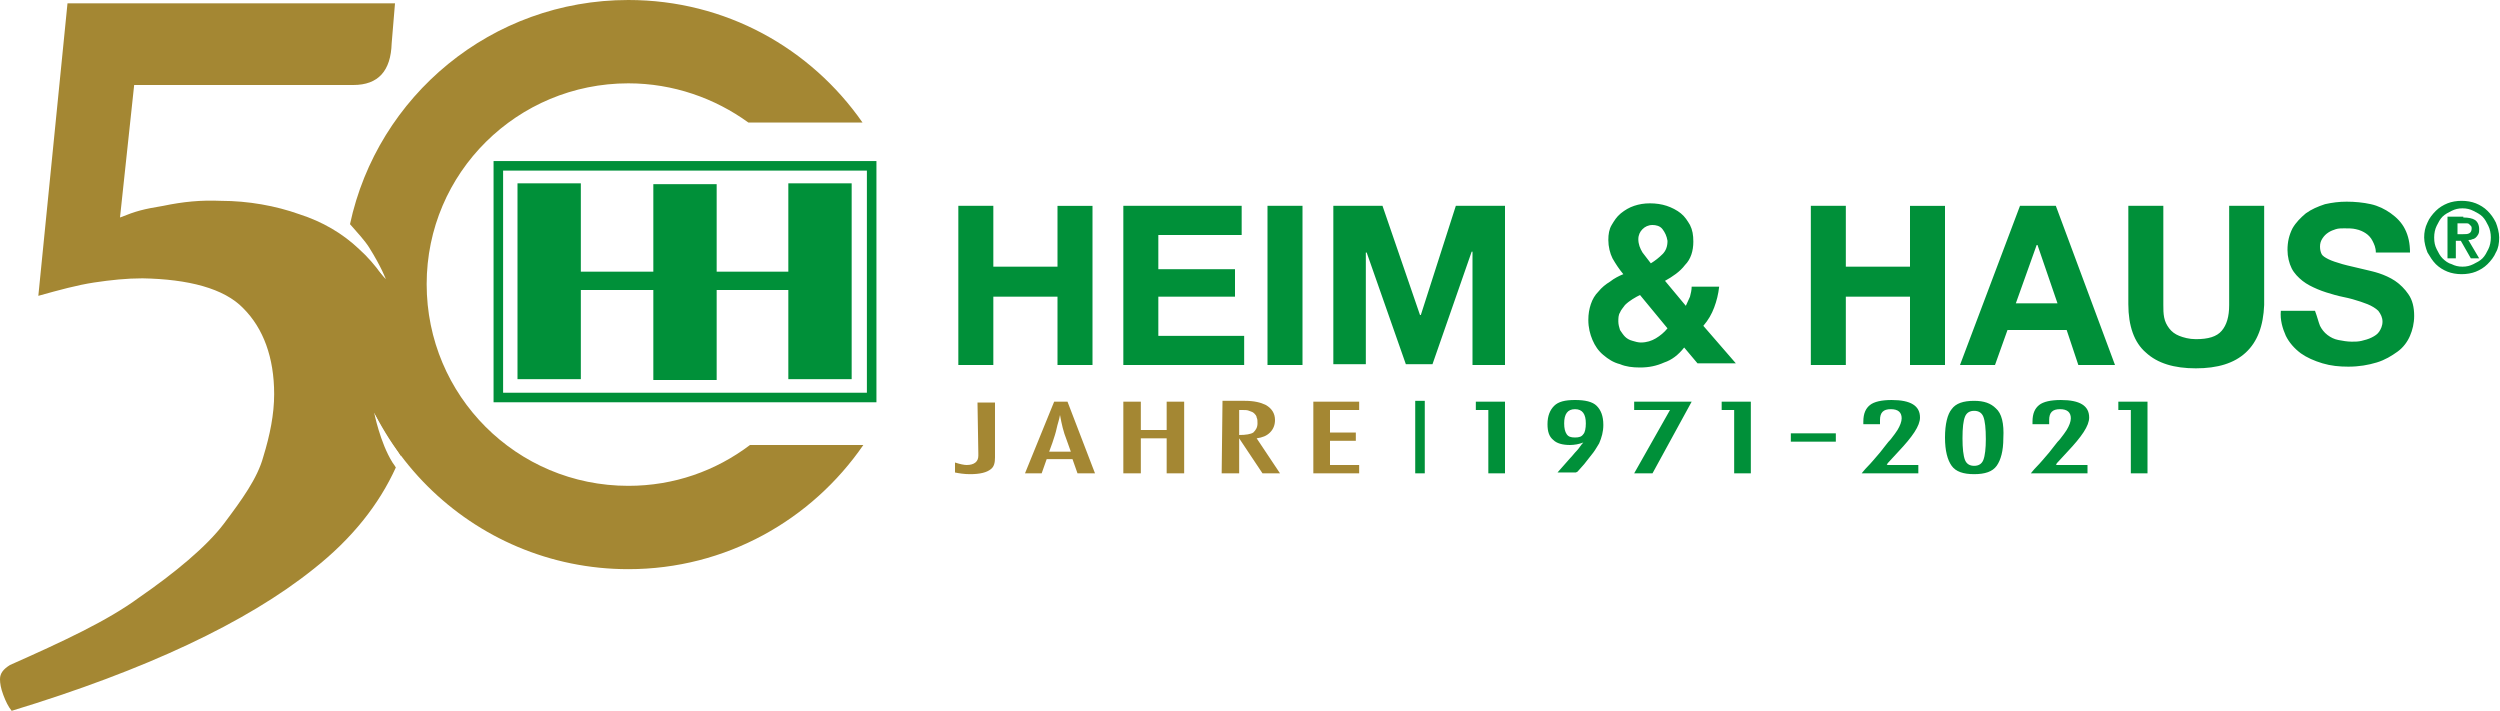
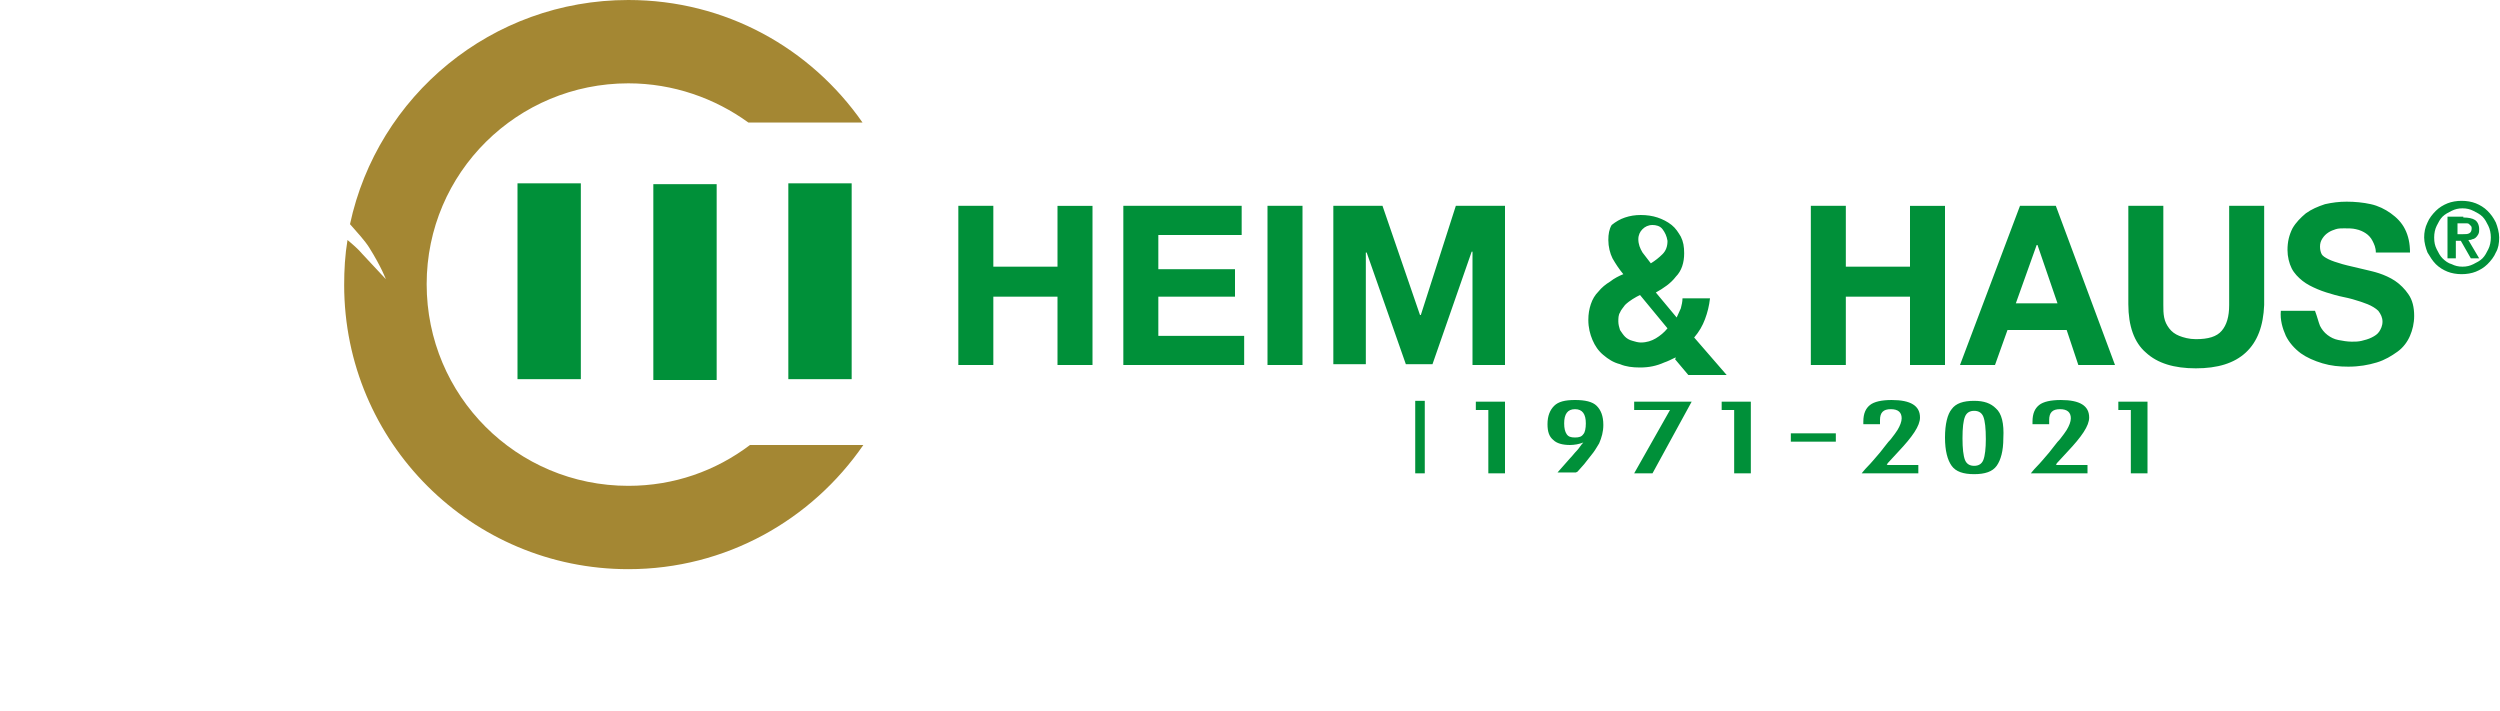
<svg xmlns="http://www.w3.org/2000/svg" xmlns:xlink="http://www.w3.org/1999/xlink" version="1.1" id="Ebene_1" x="0px" y="0px" viewBox="0 0 300 85.3" style="enable-background:new 0 0 300 85.3;" xml:space="preserve">
  <style type="text/css">
	.st0{clip-path:url(#SVGID_2_);fill:#A48733;}
	.st1{clip-path:url(#SVGID_4_);fill:#A48733;}
	.st2{fill:none;stroke:#009039;stroke-width:1.146;}
	.st3{fill:#009039;}
	.st4{clip-path:url(#SVGID_6_);fill:#009039;}
	.st5{clip-path:url(#SVGID_8_);fill:#009039;}
	.st6{clip-path:url(#SVGID_10_);fill:#A48733;}
</style>
  <g>
    <g>
      <defs>
        <rect id="SVGID_1_" width="300" height="85.3" />
      </defs>
      <clipPath id="SVGID_2_">
        <use xlink:href="#SVGID_1_" style="overflow:visible;" />
      </clipPath>
      <path class="st0" d="M89.8,14.7h13.7C97.3,5.8,87.1,0,75.4,0C59,0,45.3,11.5,42,26.9c0.8,0.9,1.8,2,2.3,2.8c1.5,2.4,2,3.8,2,3.8    s-1.4-1.5-2.8-3c-0.5-0.6-1.2-1.2-1.8-1.7c-0.3,1.8-0.4,3.6-0.4,5.4c0,18.9,15.3,34.1,34.1,34.1c11.7,0,22-5.9,28.2-14.9H90    c-4.1,3.1-9.1,4.9-14.6,4.9c-13.4,0-24.2-10.8-24.2-24.2S62.1,10,75.4,10C80.8,10,85.8,11.8,89.8,14.7" />
    </g>
    <g>
      <defs>
        <rect id="SVGID_3_" width="300" height="85.3" />
      </defs>
      <clipPath id="SVGID_4_">
        <use xlink:href="#SVGID_3_" style="overflow:visible;" />
      </clipPath>
-       <path class="st1" d="M19.6,24.7c-2.4,0.4-3.2,0.6-5.2,1.4l1.7-15.9h26.3c3,0,4.5-1.7,4.6-5l0.4-4.8H8.1L4.6,35.5    c2.5-0.7,4.7-1.3,6.7-1.6c2-0.3,3.9-0.5,5.8-0.5c5.5,0.1,9.8,1.2,12.1,3.6c2.4,2.4,3.7,5.9,3.7,10.3c0,2.4-0.5,4.9-1.3,7.5    c-0.7,2.6-2.6,5.2-4.7,8c-2.1,2.8-6,6-10.2,8.9c-3.8,2.8-9.2,5.3-15.5,8.1c-0.8,0.5-1.2,1-1.2,1.7c0,0.5,0.1,1.1,0.4,1.9    s0.6,1.4,1,1.9c16.1-4.9,28.2-10.6,36.2-17c4.7-3.7,7.9-7.8,9.9-12.2c-0.1-0.2-0.2-0.3-0.4-0.6c-1.5-2.4-2.2-6-2.2-6    s1.4,2.5,2.5,4.1c0.3,0.4,0.5,0.8,0.7,1.1c1-2.8,1.5-5.7,1.5-8.8c0-3.4-0.6-6.5-1.7-9.2c-1.2-2.7-2.8-5-4.8-6.8    c-2-1.9-4.4-3.3-7.2-4.2c-2.8-1-6.1-1.6-9.4-1.6C24.1,24,22,24.2,19.6,24.7" />
    </g>
  </g>
-   <rect x="59.8" y="19.9" class="st2" width="44.8" height="27.8" />
  <rect x="62.1" y="22" class="st3" width="7.6" height="23.5" />
  <rect x="78.4" y="22.1" class="st3" width="7.6" height="23.5" />
  <rect x="94.6" y="22" class="st3" width="7.6" height="23.5" />
-   <rect x="69.5" y="32.6" class="st3" width="26" height="2.2" />
  <g>
    <g>
      <defs>
        <rect id="SVGID_5_" width="300" height="85.3" />
      </defs>
      <clipPath id="SVGID_6_">
        <use xlink:href="#SVGID_5_" style="overflow:visible;" />
      </clipPath>
-       <path class="st4" d="M291.3,26.7c0.2-0.5,0.6-1,1-1.4c0.4-0.4,0.9-0.7,1.4-0.9s1.1-0.3,1.7-0.3c0.6,0,1.2,0.1,1.7,0.3    s1,0.5,1.4,0.9c0.4,0.4,0.7,0.8,1,1.4c0.2,0.5,0.4,1.2,0.4,1.8c0,0.7-0.1,1.3-0.4,1.8c-0.2,0.5-0.6,1-1,1.4    c-0.4,0.4-0.9,0.7-1.4,0.9s-1.1,0.3-1.7,0.3c-0.6,0-1.2-0.1-1.7-0.3c-0.5-0.2-1-0.5-1.4-0.9c-0.4-0.4-0.7-0.9-1-1.4    c-0.2-0.5-0.4-1.2-0.4-1.8C290.9,27.9,291,27.3,291.3,26.7 M292.4,29.9c0.2,0.4,0.4,0.8,0.7,1.1c0.3,0.3,0.7,0.6,1.1,0.7    c0.4,0.2,0.8,0.3,1.3,0.3c0.5,0,0.9-0.1,1.3-0.3c0.4-0.2,0.8-0.4,1.1-0.7c0.3-0.3,0.5-0.7,0.7-1.1c0.2-0.4,0.3-0.9,0.3-1.4    c0-0.5-0.1-1-0.3-1.4c-0.2-0.4-0.4-0.8-0.7-1.1c-0.3-0.3-0.7-0.5-1.1-0.7c-0.4-0.2-0.8-0.3-1.3-0.3c-0.5,0-0.9,0.1-1.3,0.3    c-0.4,0.2-0.8,0.4-1.1,0.7c-0.3,0.3-0.5,0.7-0.7,1.1c-0.2,0.4-0.3,0.9-0.3,1.4C292.1,29.1,292.2,29.5,292.4,29.9 M295.6,26.1    c0.6,0,1.1,0.1,1.4,0.3c0.3,0.2,0.5,0.6,0.5,1.1c0,0.2,0,0.4-0.1,0.6c-0.1,0.2-0.2,0.3-0.3,0.4c-0.1,0.1-0.3,0.2-0.4,0.2    c-0.2,0.1-0.3,0.1-0.5,0.1l1.3,2.2h-1l-1.2-2.1h-0.6V31h-1v-5H295.6z M295.6,28.1c0.3,0,0.5,0,0.7-0.1c0.2-0.1,0.3-0.3,0.3-0.6    c0-0.1,0-0.2-0.1-0.3c-0.1-0.1-0.1-0.1-0.2-0.2s-0.2-0.1-0.3-0.1c-0.1,0-0.2,0-0.3,0h-0.8v1.3H295.6z M278.4,39.1    c0.2,0.4,0.5,0.8,0.9,1.1c0.4,0.3,0.8,0.5,1.3,0.6c0.5,0.1,1.1,0.2,1.6,0.2c0.4,0,0.8,0,1.2-0.1c0.4-0.1,0.8-0.2,1.2-0.4    c0.4-0.2,0.7-0.4,0.9-0.7c0.2-0.3,0.4-0.7,0.4-1.2c0-0.5-0.2-0.9-0.5-1.3c-0.3-0.3-0.8-0.6-1.3-0.8c-0.5-0.2-1.1-0.4-1.8-0.6    c-0.7-0.2-1.4-0.3-2.1-0.5c-0.7-0.2-1.4-0.4-2.1-0.7c-0.7-0.3-1.3-0.6-1.8-1c-0.5-0.4-1-0.9-1.3-1.5c-0.3-0.6-0.5-1.4-0.5-2.2    c0-1,0.2-1.8,0.6-2.6c0.4-0.7,1-1.3,1.6-1.8c0.7-0.5,1.4-0.8,2.3-1.1c0.9-0.2,1.7-0.3,2.6-0.3c1,0,2,0.1,2.9,0.3s1.7,0.6,2.4,1.1    c0.7,0.5,1.3,1.1,1.7,1.9c0.4,0.8,0.6,1.7,0.6,2.8h-4.1c0-0.6-0.2-1-0.4-1.4c-0.2-0.4-0.5-0.7-0.8-0.9c-0.3-0.2-0.7-0.4-1.2-0.5    c-0.4-0.1-0.9-0.1-1.4-0.1c-0.3,0-0.7,0-1,0.1s-0.6,0.2-0.9,0.4c-0.3,0.2-0.5,0.4-0.7,0.7c-0.2,0.3-0.3,0.6-0.3,1    c0,0.4,0.1,0.7,0.2,0.9s0.4,0.4,0.8,0.6c0.4,0.2,1,0.4,1.7,0.6c0.7,0.2,1.7,0.4,2.9,0.7c0.4,0.1,0.9,0.2,1.5,0.4    c0.6,0.2,1.3,0.5,1.9,0.9c0.6,0.4,1.2,1,1.6,1.6c0.5,0.7,0.7,1.6,0.7,2.6c0,0.9-0.2,1.7-0.5,2.4c-0.3,0.7-0.8,1.4-1.5,1.9    c-0.7,0.5-1.5,1-2.5,1.3c-1,0.3-2.1,0.5-3.4,0.5c-1.1,0-2.1-0.1-3.1-0.4c-1-0.3-1.9-0.7-2.6-1.2c-0.8-0.6-1.4-1.3-1.8-2.1    c-0.4-0.9-0.7-1.9-0.6-3h4.1C278.1,38.1,278.2,38.6,278.4,39.1 M269.5,42.3c-1.4,1.3-3.4,1.9-6,1.9c-2.6,0-4.6-0.6-6-1.9    c-1.4-1.2-2.1-3.2-2.1-5.8V24.7h4.2v11.9c0,0.5,0,1,0.1,1.5c0.1,0.5,0.3,0.9,0.6,1.3c0.3,0.4,0.7,0.7,1.2,0.9    c0.5,0.2,1.2,0.4,2,0.4c1.5,0,2.5-0.3,3.1-1s0.9-1.7,0.9-3.1V24.7h4.2v11.9C271.6,39.1,270.9,41,269.5,42.3 M246.7,24.7l7.1,19.1    h-4.4l-1.4-4.2h-7.1l-1.5,4.2h-4.2l7.2-19.1C242.4,24.7,246.7,24.7,246.7,24.7z M246.9,36.4l-2.4-7h-0.1l-2.5,7H246.9z     M221.5,24.7V32h7.7v-7.3h4.2v19.1h-4.2v-8.2h-7.7v8.2h-4.2V24.7H221.5z M199.5,27.5c-0.3-0.4-0.8-0.5-1.2-0.5    c-0.5,0-0.9,0.2-1.2,0.5c-0.3,0.3-0.5,0.7-0.5,1.2c0,0.6,0.2,1.1,0.5,1.6c0.3,0.4,0.7,0.9,1,1.3c0.5-0.3,1-0.7,1.4-1.1    c0.4-0.4,0.6-0.9,0.6-1.6C200,28.3,199.8,27.9,199.5,27.5 M195.9,35.9c-0.3,0.2-0.6,0.4-0.9,0.7c-0.2,0.3-0.5,0.6-0.6,0.9    c-0.2,0.3-0.2,0.7-0.2,1.1c0,0.3,0.1,0.7,0.2,1c0.2,0.3,0.4,0.6,0.6,0.8c0.2,0.2,0.5,0.4,0.9,0.5c0.3,0.1,0.7,0.2,1,0.2    c0.7,0,1.3-0.2,1.8-0.5c0.5-0.3,1-0.7,1.4-1.2l-3.3-4C196.6,35.5,196.2,35.7,195.9,35.9 M199.7,43.5c-0.9,0.4-1.8,0.6-2.9,0.6    c-0.9,0-1.7-0.1-2.4-0.4c-0.8-0.2-1.4-0.6-2-1.1c-0.6-0.5-1-1.1-1.3-1.8c-0.3-0.7-0.5-1.5-0.5-2.4c0-0.7,0.1-1.3,0.3-1.9    c0.2-0.6,0.5-1.1,0.9-1.5c0.4-0.5,0.9-0.9,1.4-1.2c0.5-0.4,1.1-0.7,1.6-0.9c-0.5-0.6-0.9-1.2-1.3-1.9c-0.3-0.6-0.5-1.4-0.5-2.2    c0-0.7,0.1-1.3,0.4-1.8c0.3-0.5,0.6-1,1.1-1.4c0.5-0.4,1-0.7,1.6-0.9c0.6-0.2,1.2-0.3,1.9-0.3c0.7,0,1.4,0.1,2,0.3    c0.6,0.2,1.2,0.5,1.7,0.9c0.5,0.4,0.8,0.9,1.1,1.4c0.3,0.6,0.4,1.2,0.4,2c0,1.1-0.3,2.1-1,2.8c-0.6,0.8-1.5,1.4-2.4,1.9l2.5,3    c0.2-0.4,0.3-0.7,0.5-1.1c0.1-0.4,0.2-0.8,0.2-1.2h3.3c-0.1,0.9-0.3,1.7-0.6,2.5c-0.3,0.8-0.7,1.5-1.3,2.2l3.9,4.5h-4.6l-1.6-1.9    C201.4,42.6,200.6,43.2,199.7,43.5 M165.9,24.7l4.5,13.1h0.1l4.2-13.1h5.9v19.1h-3.9V30.2h-0.1l-4.7,13.5h-3.2l-4.7-13.4h-0.1    v13.4H160V24.7H165.9z M156.3,43.8h-4.2V24.7h4.2V43.8z M149,24.7v3.5H139v4.1h9.2v3.3H139v4.7h10.3v3.5h-14.5V24.7H149z     M119.2,24.7V32h7.7v-7.3h4.2v19.1h-4.2v-8.2h-7.7v8.2H115V24.7H119.2z" />
+       <path class="st4" d="M291.3,26.7c0.2-0.5,0.6-1,1-1.4c0.4-0.4,0.9-0.7,1.4-0.9s1.1-0.3,1.7-0.3c0.6,0,1.2,0.1,1.7,0.3    s1,0.5,1.4,0.9c0.4,0.4,0.7,0.8,1,1.4c0.2,0.5,0.4,1.2,0.4,1.8c0,0.7-0.1,1.3-0.4,1.8c-0.2,0.5-0.6,1-1,1.4    c-0.4,0.4-0.9,0.7-1.4,0.9s-1.1,0.3-1.7,0.3c-0.6,0-1.2-0.1-1.7-0.3c-0.5-0.2-1-0.5-1.4-0.9c-0.4-0.4-0.7-0.9-1-1.4    c-0.2-0.5-0.4-1.2-0.4-1.8C290.9,27.9,291,27.3,291.3,26.7 M292.4,29.9c0.2,0.4,0.4,0.8,0.7,1.1c0.3,0.3,0.7,0.6,1.1,0.7    c0.4,0.2,0.8,0.3,1.3,0.3c0.5,0,0.9-0.1,1.3-0.3c0.4-0.2,0.8-0.4,1.1-0.7c0.3-0.3,0.5-0.7,0.7-1.1c0.2-0.4,0.3-0.9,0.3-1.4    c0-0.5-0.1-1-0.3-1.4c-0.2-0.4-0.4-0.8-0.7-1.1c-0.3-0.3-0.7-0.5-1.1-0.7c-0.4-0.2-0.8-0.3-1.3-0.3c-0.5,0-0.9,0.1-1.3,0.3    c-0.4,0.2-0.8,0.4-1.1,0.7c-0.3,0.3-0.5,0.7-0.7,1.1c-0.2,0.4-0.3,0.9-0.3,1.4C292.1,29.1,292.2,29.5,292.4,29.9 M295.6,26.1    c0.6,0,1.1,0.1,1.4,0.3c0.3,0.2,0.5,0.6,0.5,1.1c0,0.2,0,0.4-0.1,0.6c-0.1,0.2-0.2,0.3-0.3,0.4c-0.1,0.1-0.3,0.2-0.4,0.2    c-0.2,0.1-0.3,0.1-0.5,0.1l1.3,2.2h-1l-1.2-2.1h-0.6V31h-1v-5H295.6z M295.6,28.1c0.3,0,0.5,0,0.7-0.1c0.2-0.1,0.3-0.3,0.3-0.6    c0-0.1,0-0.2-0.1-0.3c-0.1-0.1-0.1-0.1-0.2-0.2s-0.2-0.1-0.3-0.1c-0.1,0-0.2,0-0.3,0h-0.8v1.3H295.6z M278.4,39.1    c0.2,0.4,0.5,0.8,0.9,1.1c0.4,0.3,0.8,0.5,1.3,0.6c0.5,0.1,1.1,0.2,1.6,0.2c0.4,0,0.8,0,1.2-0.1c0.4-0.1,0.8-0.2,1.2-0.4    c0.4-0.2,0.7-0.4,0.9-0.7c0.2-0.3,0.4-0.7,0.4-1.2c0-0.5-0.2-0.9-0.5-1.3c-0.3-0.3-0.8-0.6-1.3-0.8c-0.5-0.2-1.1-0.4-1.8-0.6    c-0.7-0.2-1.4-0.3-2.1-0.5c-0.7-0.2-1.4-0.4-2.1-0.7c-0.7-0.3-1.3-0.6-1.8-1c-0.5-0.4-1-0.9-1.3-1.5c-0.3-0.6-0.5-1.4-0.5-2.2    c0-1,0.2-1.8,0.6-2.6c0.4-0.7,1-1.3,1.6-1.8c0.7-0.5,1.4-0.8,2.3-1.1c0.9-0.2,1.7-0.3,2.6-0.3c1,0,2,0.1,2.9,0.3s1.7,0.6,2.4,1.1    c0.7,0.5,1.3,1.1,1.7,1.9c0.4,0.8,0.6,1.7,0.6,2.8h-4.1c0-0.6-0.2-1-0.4-1.4c-0.2-0.4-0.5-0.7-0.8-0.9c-0.3-0.2-0.7-0.4-1.2-0.5    c-0.4-0.1-0.9-0.1-1.4-0.1c-0.3,0-0.7,0-1,0.1s-0.6,0.2-0.9,0.4c-0.3,0.2-0.5,0.4-0.7,0.7c-0.2,0.3-0.3,0.6-0.3,1    c0,0.4,0.1,0.7,0.2,0.9s0.4,0.4,0.8,0.6c0.4,0.2,1,0.4,1.7,0.6c0.7,0.2,1.7,0.4,2.9,0.7c0.4,0.1,0.9,0.2,1.5,0.4    c0.6,0.2,1.3,0.5,1.9,0.9c0.6,0.4,1.2,1,1.6,1.6c0.5,0.7,0.7,1.6,0.7,2.6c0,0.9-0.2,1.7-0.5,2.4c-0.3,0.7-0.8,1.4-1.5,1.9    c-0.7,0.5-1.5,1-2.5,1.3c-1,0.3-2.1,0.5-3.4,0.5c-1.1,0-2.1-0.1-3.1-0.4c-1-0.3-1.9-0.7-2.6-1.2c-0.8-0.6-1.4-1.3-1.8-2.1    c-0.4-0.9-0.7-1.9-0.6-3h4.1C278.1,38.1,278.2,38.6,278.4,39.1 M269.5,42.3c-1.4,1.3-3.4,1.9-6,1.9c-2.6,0-4.6-0.6-6-1.9    c-1.4-1.2-2.1-3.2-2.1-5.8V24.7h4.2v11.9c0,0.5,0,1,0.1,1.5c0.1,0.5,0.3,0.9,0.6,1.3c0.3,0.4,0.7,0.7,1.2,0.9    c0.5,0.2,1.2,0.4,2,0.4c1.5,0,2.5-0.3,3.1-1s0.9-1.7,0.9-3.1V24.7h4.2v11.9C271.6,39.1,270.9,41,269.5,42.3 M246.7,24.7l7.1,19.1    h-4.4l-1.4-4.2h-7.1l-1.5,4.2h-4.2l7.2-19.1C242.4,24.7,246.7,24.7,246.7,24.7z M246.9,36.4l-2.4-7h-0.1l-2.5,7H246.9z     M221.5,24.7V32h7.7v-7.3h4.2v19.1h-4.2v-8.2h-7.7v8.2h-4.2V24.7H221.5z M199.5,27.5c-0.3-0.4-0.8-0.5-1.2-0.5    c-0.5,0-0.9,0.2-1.2,0.5c-0.3,0.3-0.5,0.7-0.5,1.2c0,0.6,0.2,1.1,0.5,1.6c0.3,0.4,0.7,0.9,1,1.3c0.5-0.3,1-0.7,1.4-1.1    c0.4-0.4,0.6-0.9,0.6-1.6C200,28.3,199.8,27.9,199.5,27.5 M195.9,35.9c-0.3,0.2-0.6,0.4-0.9,0.7c-0.2,0.3-0.5,0.6-0.6,0.9    c-0.2,0.3-0.2,0.7-0.2,1.1c0,0.3,0.1,0.7,0.2,1c0.2,0.3,0.4,0.6,0.6,0.8c0.2,0.2,0.5,0.4,0.9,0.5c0.3,0.1,0.7,0.2,1,0.2    c0.7,0,1.3-0.2,1.8-0.5c0.5-0.3,1-0.7,1.4-1.2l-3.3-4C196.6,35.5,196.2,35.7,195.9,35.9 M199.7,43.5c-0.9,0.4-1.8,0.6-2.9,0.6    c-0.9,0-1.7-0.1-2.4-0.4c-0.8-0.2-1.4-0.6-2-1.1c-0.6-0.5-1-1.1-1.3-1.8c-0.3-0.7-0.5-1.5-0.5-2.4c0-0.7,0.1-1.3,0.3-1.9    c0.2-0.6,0.5-1.1,0.9-1.5c0.4-0.5,0.9-0.9,1.4-1.2c0.5-0.4,1.1-0.7,1.6-0.9c-0.5-0.6-0.9-1.2-1.3-1.9c-0.3-0.6-0.5-1.4-0.5-2.2    c0-0.7,0.1-1.3,0.4-1.8c0.5-0.4,1-0.7,1.6-0.9c0.6-0.2,1.2-0.3,1.9-0.3c0.7,0,1.4,0.1,2,0.3    c0.6,0.2,1.2,0.5,1.7,0.9c0.5,0.4,0.8,0.9,1.1,1.4c0.3,0.6,0.4,1.2,0.4,2c0,1.1-0.3,2.1-1,2.8c-0.6,0.8-1.5,1.4-2.4,1.9l2.5,3    c0.2-0.4,0.3-0.7,0.5-1.1c0.1-0.4,0.2-0.8,0.2-1.2h3.3c-0.1,0.9-0.3,1.7-0.6,2.5c-0.3,0.8-0.7,1.5-1.3,2.2l3.9,4.5h-4.6l-1.6-1.9    C201.4,42.6,200.6,43.2,199.7,43.5 M165.9,24.7l4.5,13.1h0.1l4.2-13.1h5.9v19.1h-3.9V30.2h-0.1l-4.7,13.5h-3.2l-4.7-13.4h-0.1    v13.4H160V24.7H165.9z M156.3,43.8h-4.2V24.7h4.2V43.8z M149,24.7v3.5H139v4.1h9.2v3.3H139v4.7h10.3v3.5h-14.5V24.7H149z     M119.2,24.7V32h7.7v-7.3h4.2v19.1h-4.2v-8.2h-7.7v8.2H115V24.7H119.2z" />
    </g>
  </g>
  <line class="st2" x1="170.4" y1="48.1" x2="170.4" y2="56.8" />
  <g>
    <g>
      <defs>
        <rect id="SVGID_7_" width="300" height="85.3" />
      </defs>
      <clipPath id="SVGID_8_">
        <use xlink:href="#SVGID_7_" style="overflow:visible;" />
      </clipPath>
      <path class="st5" d="M254.2,49.2h1.5v7.6h2v-8.6h-3.5V49.2z M245.9,50.9l0-0.5c0-0.9,0.4-1.3,1.3-1.3c0.9,0,1.3,0.4,1.3,1.1    c0,0.4-0.2,0.9-0.5,1.4c-0.2,0.3-0.4,0.6-0.8,1.1c-0.4,0.4-0.8,1-1.3,1.6c-0.6,0.7-1.1,1.3-1.5,1.7c-0.4,0.4-0.6,0.7-0.7,0.8h6.8    v-1h-3.8c0.1-0.1,0.1-0.1,0.1-0.2c0,0,0.1-0.1,0.1-0.1l1.2-1.3c1.7-1.8,2.6-3.1,2.6-4.1c0-1.4-1.1-2.1-3.4-2.1    c-1.2,0-2.1,0.2-2.6,0.6c-0.5,0.4-0.8,1-0.8,2l0,0.3L245.9,50.9L245.9,50.9z M238,55.2c-0.2,0.5-0.6,0.7-1.1,0.7    c-0.5,0-0.9-0.2-1.1-0.7c-0.2-0.5-0.3-1.4-0.3-2.6c0-1.3,0.1-2.1,0.3-2.6c0.2-0.5,0.6-0.7,1.1-0.7s0.9,0.2,1.1,0.7    c0.2,0.5,0.3,1.4,0.3,2.7C238.3,53.8,238.2,54.7,238,55.2 M239.5,49c-0.6-0.6-1.4-0.9-2.6-0.9c-1.3,0-2.2,0.3-2.7,1    c-0.5,0.6-0.8,1.8-0.8,3.4c0,1.6,0.3,2.7,0.8,3.4c0.5,0.7,1.4,1,2.7,1c1.3,0,2.2-0.3,2.7-1c0.5-0.7,0.8-1.8,0.8-3.3    C240.5,50.8,240.2,49.6,239.5,49 M225.6,50.9l0-0.5c0-0.9,0.4-1.3,1.3-1.3c0.9,0,1.3,0.4,1.3,1.1c0,0.4-0.2,0.9-0.5,1.4    c-0.2,0.3-0.4,0.6-0.8,1.1c-0.4,0.4-0.8,1-1.3,1.6c-0.6,0.7-1.1,1.3-1.5,1.7c-0.4,0.4-0.6,0.7-0.7,0.8h6.8v-1h-3.8    c0.1-0.1,0.1-0.1,0.1-0.2c0,0,0.1-0.1,0.1-0.1l1.2-1.3c1.7-1.8,2.6-3.1,2.6-4.1c0-1.4-1.1-2.1-3.4-2.1c-1.2,0-2.1,0.2-2.6,0.6    c-0.5,0.4-0.8,1-0.8,2l0,0.3L225.6,50.9L225.6,50.9z M214.9,53h5.4v-1h-5.4V53z M206.6,49.2h1.5v7.6h2v-8.6h-3.5V49.2z     M196.1,49.2h4.3l-4.3,7.6h2.2l4.7-8.6h-6.9L196.1,49.2L196.1,49.2z M190,52.1c-0.2,0.3-0.5,0.4-1,0.4c-0.5,0-0.8-0.1-1-0.4    c-0.2-0.3-0.3-0.7-0.3-1.3c0-1.1,0.4-1.7,1.3-1.7c0.9,0,1.3,0.6,1.3,1.7C190.3,51.4,190.2,51.9,190,52.1 M189.3,56.6l0.8-0.9    c0.4-0.5,0.8-1,1.1-1.4c0.3-0.4,0.5-0.8,0.7-1.1c0.3-0.7,0.5-1.4,0.5-2.2c0-1.1-0.3-1.8-0.8-2.3c-0.5-0.5-1.4-0.7-2.6-0.7    c-1.2,0-2,0.2-2.5,0.7s-0.8,1.2-0.8,2.2c0,0.9,0.2,1.5,0.7,1.9c0.4,0.4,1.1,0.6,2,0.6c0.5,0,1.1-0.1,1.6-0.3    c-0.3,0.3-0.5,0.7-0.8,1c-0.3,0.3-0.5,0.6-0.8,0.9l-1.5,1.7h2.2L189.3,56.6z M177.1,49.2h1.5v7.6h2v-8.6h-3.5V49.2z" />
    </g>
    <g>
      <defs>
-         <rect id="SVGID_9_" width="300" height="85.3" />
-       </defs>
+         </defs>
      <clipPath id="SVGID_10_">
        <use xlink:href="#SVGID_9_" style="overflow:visible;" />
      </clipPath>
      <path class="st6" d="M157.6,56.8h5.5v-1h-3.5v-2.9h3.1v-1h-3.1v-2.7h3.5v-1h-5.5V56.8z M148.7,49.2h0.4c0.3,0,0.6,0,0.8,0.1    c0.2,0.1,0.4,0.1,0.6,0.3c0.1,0.1,0.3,0.3,0.3,0.5c0.1,0.2,0.1,0.4,0.1,0.7c0,0.5-0.2,0.8-0.5,1.1c-0.3,0.2-0.9,0.3-1.7,0.3    L148.7,49.2L148.7,49.2z M146.6,56.8h2.1v-4.2l2.8,4.2h2.1l-2.8-4.2c0.7-0.1,1.2-0.3,1.6-0.7c0.4-0.4,0.6-0.9,0.6-1.5    c0-0.8-0.4-1.4-1.1-1.8c-0.6-0.3-1.4-0.5-2.5-0.5h-2.7L146.6,56.8L146.6,56.8z M134.8,56.8h2.1v-4.2h3.1v4.2h2.1v-8.6h-2.1v3.4    h-3.1v-3.4h-2.1V56.8z M125.9,54.2l0.4-1.1c0.2-0.6,0.4-1.2,0.5-1.7c0.1-0.5,0.3-1,0.4-1.6c0.2,1.1,0.4,2,0.8,3l0.5,1.4H125.9z     M123,56.8h2l0.6-1.7h3.1l0.6,1.7h2.1l-3.3-8.6h-1.6L123,56.8z M117.4,54.4v0.3c0,0.7-0.5,1.1-1.4,1.1c-0.3,0-0.8-0.1-1.4-0.3v1.2    c0.5,0.1,1.1,0.2,1.8,0.2c1.2,0,2-0.2,2.5-0.6c0.4-0.3,0.5-0.8,0.5-1.4v-6.6h-2.1L117.4,54.4L117.4,54.4z" />
    </g>
  </g>
</svg>